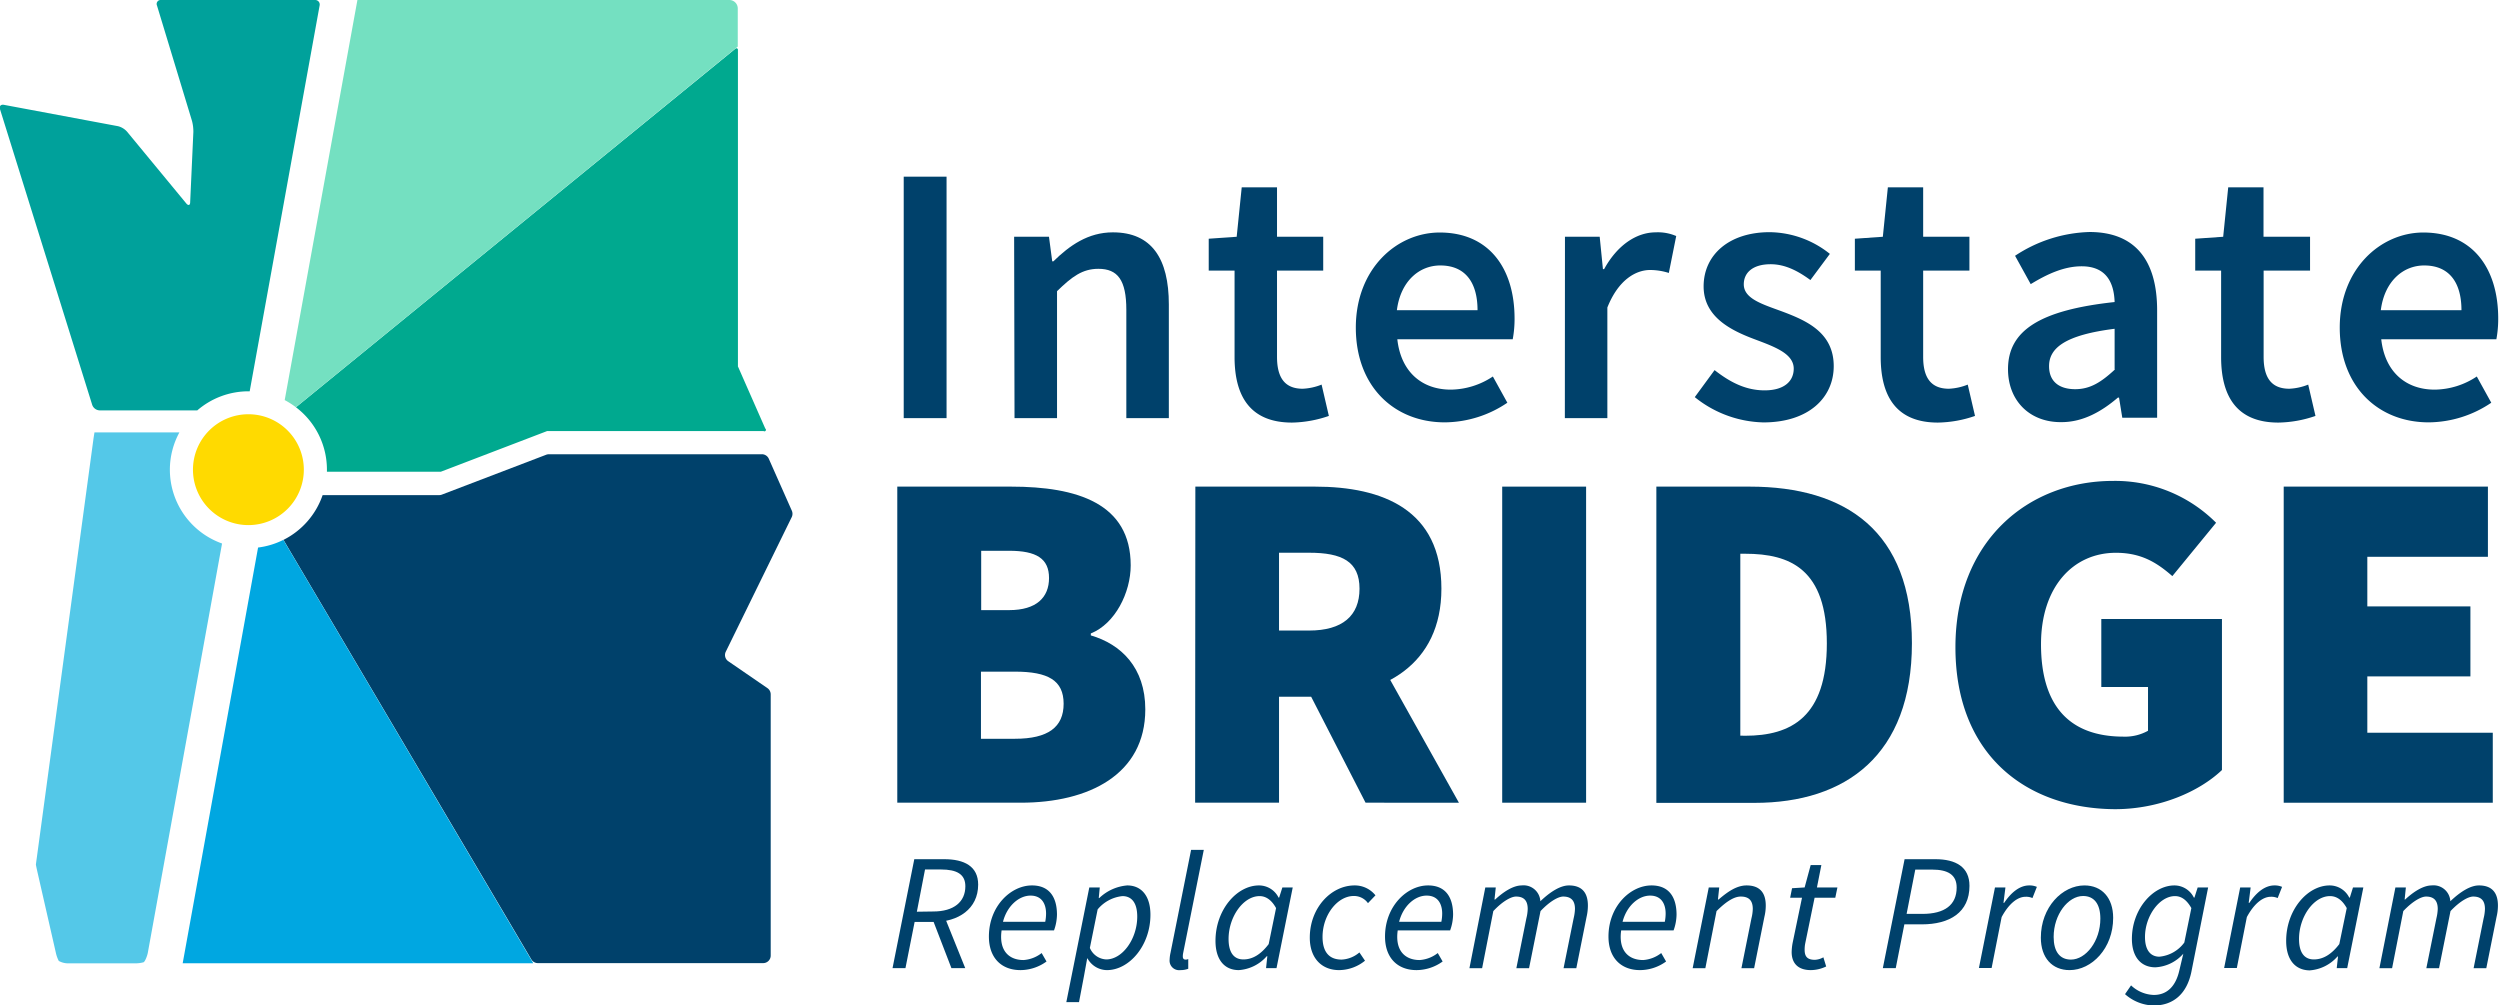
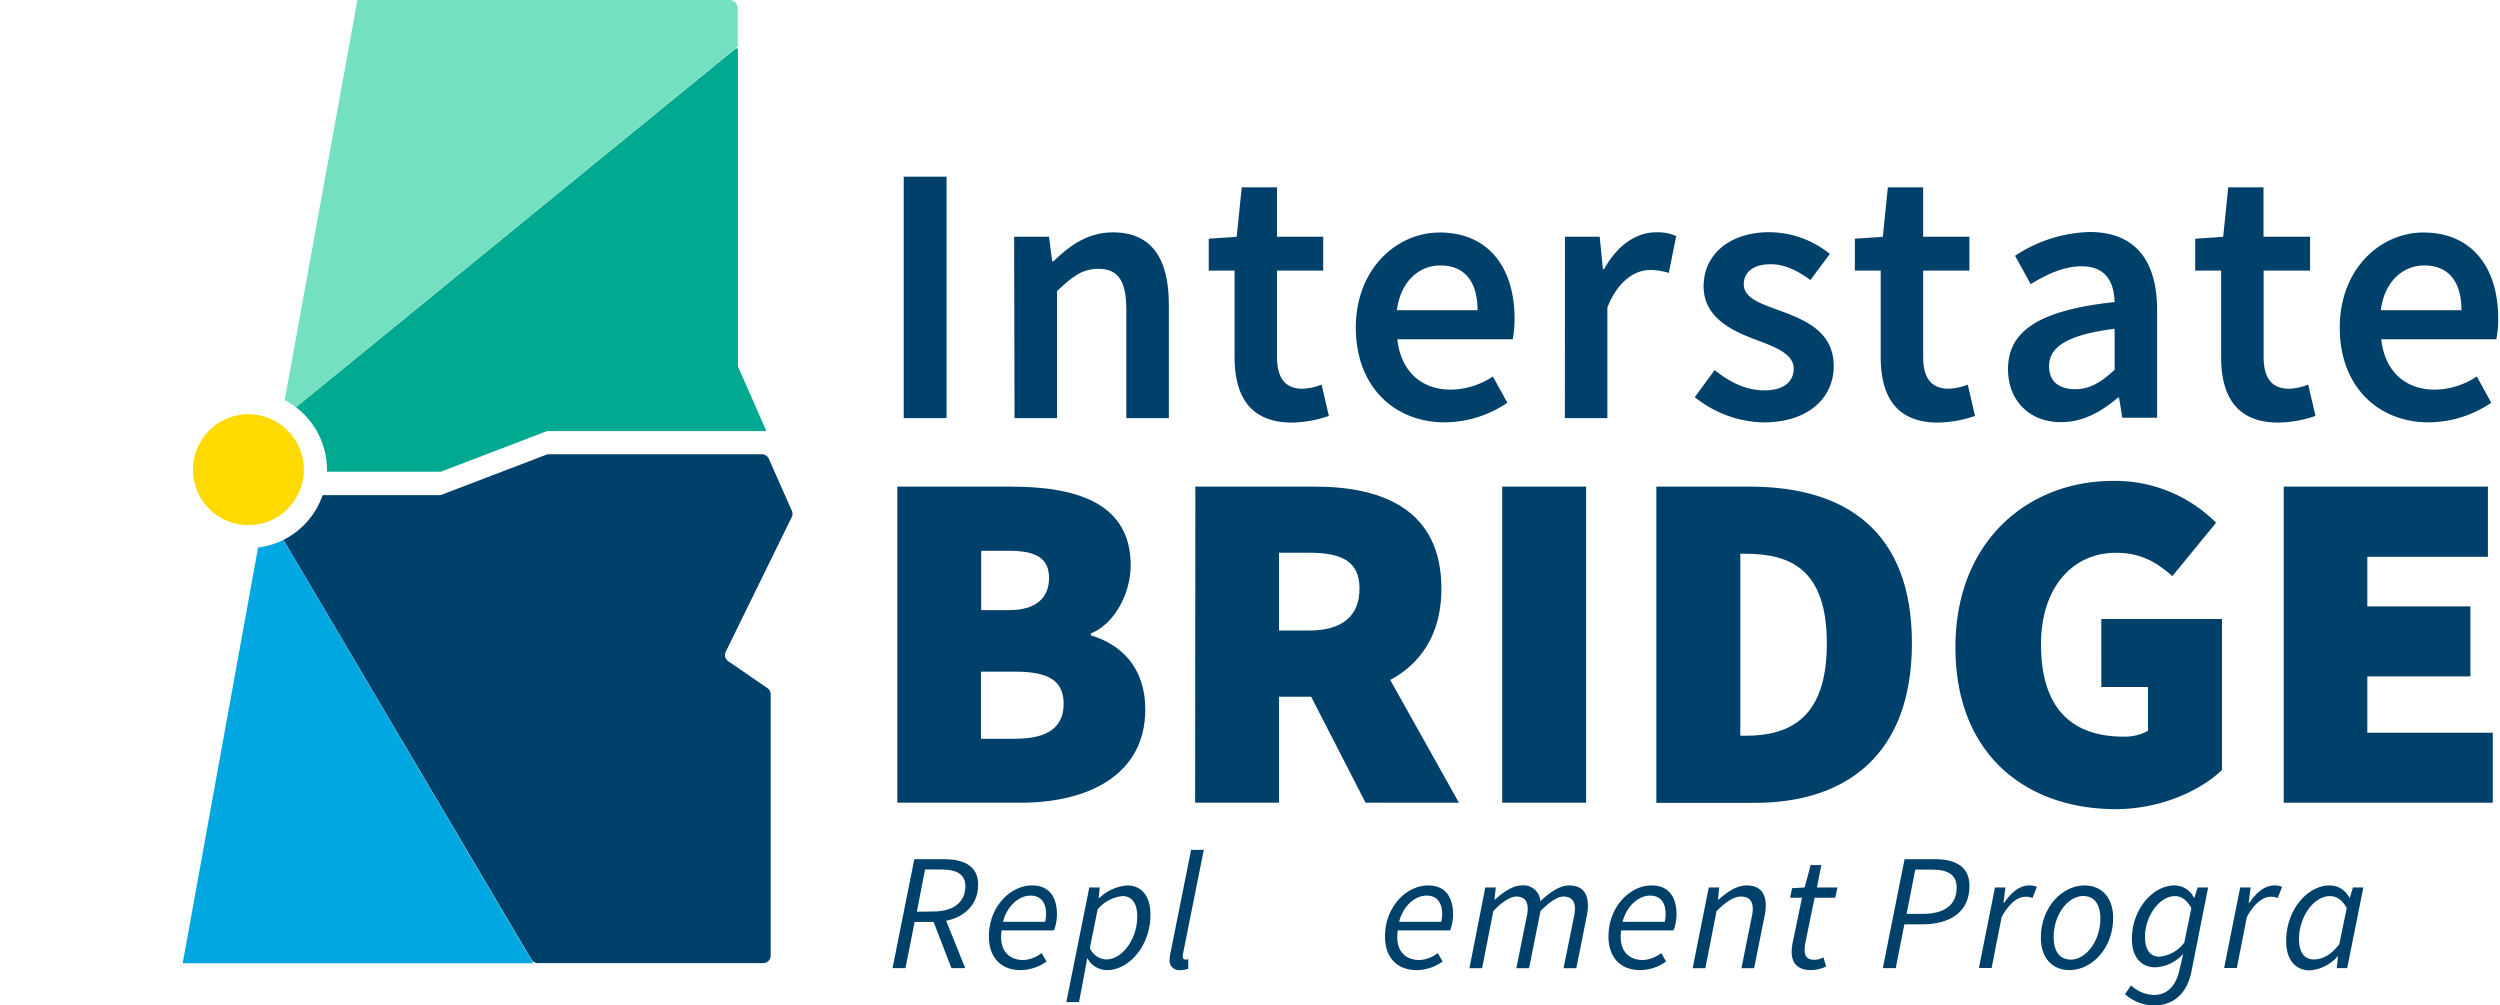
<svg xmlns="http://www.w3.org/2000/svg" id="logo" viewBox="0 0 446.96 179.75">
  <defs>
    <style>.cls-1{fill:#00416b;}.cls-2{fill:#00a19b;}.cls-3{fill:#ffda00;}.cls-4{fill:#54c8e8;}.cls-5{fill:#00a7e1;}.cls-6{fill:#00a98f;}.cls-7{fill:#74e0c1;}</style>
  </defs>
  <g id="text">
    <path class="cls-1" d="M161.57,31.59h7.66V74.76h-7.66Z" />
    <path class="cls-1" d="M181.31,42.33h6.23l.58,4.39h.21c2.9-2.83,6.2-5.18,10.64-5.18,6.94,0,10,4.7,10,12.89V74.76h-7.6V55.4c0-5.33-1.54-7.34-5-7.34-2.85,0-4.72,1.4-7.39,4V74.76h-7.6Z" />
    <path class="cls-1" d="M220.72,63.83V48.38H216.1v-5.7l5-.35.9-8.84h6.31v8.84h8.26v6.05h-8.26V63.81c0,3.82,1.48,5.69,4.59,5.69a10.16,10.16,0,0,0,3.38-.74l1.3,5.6A21.08,21.08,0,0,1,231,75.55C223.5,75.55,220.72,70.82,220.72,63.83Z" />
    <path class="cls-1" d="M242.4,58.57c0-10.53,7.32-17,15-17,8.76,0,13.38,6.34,13.38,15.39a19.79,19.79,0,0,1-.33,3.7H249.82c.63,5.76,4.33,9,9.56,9a13.79,13.79,0,0,0,7.52-2.35L269.49,72a20.17,20.17,0,0,1-11.11,3.51C249.43,75.55,242.4,69.26,242.4,58.57Zm21.76-3.11c0-5-2.22-8-6.66-8-3.77,0-7.1,2.82-7.76,8Z" />
    <path class="cls-1" d="M279.79,42.33H286l.58,5.79h.21c2.31-4.23,5.74-6.58,9.22-6.58a8.25,8.25,0,0,1,3.67.66l-1.32,6.6a11.22,11.22,0,0,0-3.33-.53c-2.59,0-5.7,1.77-7.66,6.71V74.76h-7.6Z" />
    <path class="cls-1" d="M303,71l3.54-4.83c2.87,2.25,5.66,3.62,8.95,3.62,3.53,0,5.2-1.66,5.2-3.88,0-2.72-3.51-3.94-7-5.26-4.25-1.59-9.11-4-9.11-9.45,0-5.62,4.54-9.69,11.8-9.69a17.49,17.49,0,0,1,10.77,3.88l-3.48,4.68c-2.27-1.67-4.56-2.83-7.1-2.83-3.27,0-4.81,1.56-4.81,3.59,0,2.56,3.27,3.54,6.79,4.83,4.38,1.64,9.29,3.75,9.29,9.8,0,5.57-4.41,10.06-12.59,10.06A20.24,20.24,0,0,1,303,71Z" />
    <path class="cls-1" d="M336.24,63.83V48.38h-4.62v-5.7l5-.35.9-8.84h6.31v8.84h8.27v6.05h-8.27V63.81c0,3.82,1.48,5.69,4.6,5.69a10.15,10.15,0,0,0,3.37-.74l1.3,5.6a21.08,21.08,0,0,1-6.63,1.19C339,75.55,336.24,70.82,336.24,63.83Z" />
    <path class="cls-1" d="M359,66c0-6.94,5.75-10.56,19.06-12-.11-3.49-1.51-6.39-5.89-6.39-3.22,0-6.26,1.45-9.11,3.19l-2.8-5.07a25.33,25.33,0,0,1,13.31-4.25c8.11,0,12.09,5,12.09,14v19.2h-6.23l-.58-3.59h-.21c-2.9,2.48-6.23,4.38-10.06,4.38C362.94,75.55,359,71.69,359,66Zm19.06,0V58.78c-8.79,1.11-11.72,3.41-11.72,6.68,0,2.87,1.95,4.12,4.67,4.12S375.7,68.29,378.1,66.07Z" />
    <path class="cls-1" d="M397.1,63.83V48.38h-4.63v-5.7l5-.35.9-8.84h6.31v8.84H413v6.05H404.7V63.81c0,3.82,1.48,5.69,4.59,5.69a10.16,10.16,0,0,0,3.38-.74l1.3,5.6a21.08,21.08,0,0,1-6.63,1.19C399.87,75.55,397.1,70.82,397.1,63.83Z" />
    <path class="cls-1" d="M418.31,58.57c0-10.53,7.31-17,14.94-17,8.77,0,13.39,6.34,13.39,15.39a19.79,19.79,0,0,1-.33,3.7H425.73c.63,5.76,4.33,9,9.56,9a13.79,13.79,0,0,0,7.52-2.35L445.4,72a20.18,20.18,0,0,1-11.12,3.51C425.33,75.55,418.31,69.26,418.31,58.57Zm21.76-3.11c0-5-2.22-8-6.66-8-3.77,0-7.1,2.82-7.76,8Z" />
    <path class="cls-1" d="M163.46,153.61h5.34c3.63,0,6.08,1.29,6.08,4.54,0,4.37-3.59,6.68-7.93,6.68h-3.43l-1.64,8.26h-2.31Zm3.38,9.35c3.71,0,5.75-1.73,5.75-4.51,0-2.14-1.5-3-4.37-3h-2.84L163.92,163Zm-.1,1.41,1.77-1.36,4.06,10.08H170.1Z" />
    <path class="cls-1" d="M184.49,158.3c3.25,0,4.48,2.26,4.48,5.23a8.62,8.62,0,0,1-.53,2.81h-9.37c-.52,3.72,1.41,5.3,3.91,5.3a5.87,5.87,0,0,0,3.25-1.25l.87,1.51a8,8,0,0,1-4.65,1.54c-3.4,0-5.65-2.17-5.65-6C176.8,162,180.74,158.3,184.49,158.3Zm2.38,6.5a7.46,7.46,0,0,0,.15-1.47c0-1.65-.71-3.21-2.78-3.21s-4.2,1.85-4.92,4.68Z" />
    <path class="cls-1" d="M193.81,174.44l-.9,4.73h-2.27l4.11-20.51h1.87l-.18,1.9h.09a8.2,8.2,0,0,1,5-2.26c2.53,0,4.15,1.87,4.15,5.24,0,5.53-3.8,9.9-7.78,9.9a4,4,0,0,1-3.47-2.09h-.06Zm2.43-11.85-1.39,6.88a3.33,3.33,0,0,0,2.93,2.06c2.89,0,5.54-3.66,5.54-7.66,0-2.46-1-3.66-2.64-3.66A6.62,6.62,0,0,0,196.24,162.59Z" />
    <path class="cls-1" d="M209.11,171.57a6.38,6.38,0,0,1,.16-1.23l3.68-18.4h2.27l-3.7,18.5a3.05,3.05,0,0,0-.05.58c0,.36.18.54.48.54a1.12,1.12,0,0,0,.49-.1v1.74a3.87,3.87,0,0,1-1.42.24A1.7,1.7,0,0,1,209.11,171.57Z" />
-     <path class="cls-1" d="M217.31,168.21c0-5.53,3.8-9.91,7.78-9.91a3.9,3.9,0,0,1,3.5,2.18h.1l.58-1.82h1.85l-2.9,14.43h-1.87l.23-2.14h-.1a7.29,7.29,0,0,1-5,2.49C218.93,173.44,217.31,171.6,217.31,168.21Zm9.51.58,1.32-6.44c-.84-1.52-1.86-2.14-2.95-2.14-2.89,0-5.54,3.67-5.54,7.67,0,2.48,1,3.65,2.64,3.65S225.41,170.65,226.82,168.79Z" />
-     <path class="cls-1" d="M234.17,167.64c0-5.36,3.84-9.34,8-9.34a4.72,4.72,0,0,1,3.74,1.77l-1.34,1.4a3.05,3.05,0,0,0-2.55-1.28c-2.88,0-5.57,3.36-5.57,7.32,0,2.61,1.12,4.05,3.41,4.05a5.25,5.25,0,0,0,3.18-1.28l1,1.48a7.45,7.45,0,0,1-4.63,1.68C236.33,173.44,234.17,171.34,234.17,167.64Z" />
    <path class="cls-1" d="M255.31,158.3c3.25,0,4.48,2.26,4.48,5.23a8.62,8.62,0,0,1-.53,2.81h-9.37c-.52,3.72,1.41,5.3,3.91,5.3a5.87,5.87,0,0,0,3.25-1.25l.87,1.51a8.05,8.05,0,0,1-4.66,1.54c-3.39,0-5.64-2.17-5.64-6C247.62,162,251.56,158.3,255.31,158.3Zm2.38,6.5a7.46,7.46,0,0,0,.15-1.47c0-1.65-.71-3.21-2.79-3.21s-4.19,1.85-4.91,4.68Z" />
    <path class="cls-1" d="M265.55,158.66h1.87l-.23,2.16h.12c1.52-1.41,3.25-2.52,4.75-2.52a3,3,0,0,1,3.33,2.83c1.84-1.76,3.62-2.83,5.11-2.83,2.4,0,3.39,1.38,3.39,3.6a9.08,9.08,0,0,1-.23,2l-1.84,9.2h-2.28l1.8-8.91a8.48,8.48,0,0,0,.24-1.68c0-1.47-.67-2.22-2.11-2.22-.82,0-2.34.79-4.05,2.6l-2.05,10.21H271.1l1.79-8.91a7.8,7.8,0,0,0,.24-1.68c0-1.47-.66-2.22-2.09-2.22-.84,0-2.36.79-4.06,2.6l-2,10.21h-2.27Z" />
    <path class="cls-1" d="M295.26,158.3c3.25,0,4.48,2.26,4.48,5.23a8.62,8.62,0,0,1-.53,2.81h-9.37c-.52,3.72,1.41,5.3,3.92,5.3a5.87,5.87,0,0,0,3.24-1.25l.87,1.51a8,8,0,0,1-4.65,1.54c-3.4,0-5.65-2.17-5.65-6C287.57,162,291.51,158.3,295.26,158.3Zm2.38,6.5a7.46,7.46,0,0,0,.15-1.47c0-1.65-.71-3.21-2.78-3.21s-4.19,1.85-4.92,4.68Z" />
    <path class="cls-1" d="M305.5,158.66h1.87l-.23,2.16h.12c1.63-1.41,3.25-2.52,5-2.52,2.43,0,3.43,1.38,3.43,3.6a8.55,8.55,0,0,1-.24,2l-1.84,9.2h-2.27l1.79-8.91a7.8,7.8,0,0,0,.24-1.68c0-1.47-.66-2.22-2.15-2.22-1.13,0-2.51.79-4.33,2.6l-2,10.21h-2.27Z" />
    <path class="cls-1" d="M320.32,170.22a10.19,10.19,0,0,1,.16-1.58l1.69-8.14h-2.12l.34-1.7,2.25-.14,1.08-4h1.91l-.79,4h3.66l-.38,1.84h-3.7l-1.69,8.24a6.26,6.26,0,0,0-.09,1.07c0,1.19.47,1.79,1.83,1.79a3.35,3.35,0,0,0,1.52-.45l.5,1.64a6.48,6.48,0,0,1-2.73.65C321.25,173.44,320.32,172,320.32,170.22Z" />
    <path class="cls-1" d="M340.51,153.61H346c3.66,0,6.11,1.38,6.11,4.76,0,4.77-3.55,6.89-8.52,6.89h-3.12l-1.54,7.83h-2.31Zm3.18,9.78c4,0,6.13-1.61,6.13-4.72,0-2.26-1.54-3.2-4.4-3.2h-3l-1.55,7.92Z" />
    <path class="cls-1" d="M356.67,158.66h1.87l-.35,2.76h.12c1.17-1.75,2.7-3.12,4.48-3.12a3.25,3.25,0,0,1,1.37.26l-.79,2a2.72,2.72,0,0,0-1.24-.23c-1.44,0-3,1.26-4.27,3.63l-1.79,9.1H353.8Z" />
    <path class="cls-1" d="M364.87,167.64c0-5.45,3.84-9.34,7.79-9.34,3.11,0,5.14,2.2,5.14,5.8,0,5.46-3.84,9.34-7.79,9.34C366.9,173.44,364.87,171.25,364.87,167.64Zm10.64-3.4c0-2.61-1.1-4.05-3.09-4.05-2.66,0-5.26,3.29-5.26,7.32,0,2.61,1.1,4.05,3.09,4.05C372.91,171.56,375.51,168.27,375.51,164.24Z" />
    <path class="cls-1" d="M379.92,177.74l1.08-1.57a6.2,6.2,0,0,0,4.06,1.71c2.47,0,3.93-1.66,4.55-4.3l.73-3.07a7.14,7.14,0,0,1-5,2.43c-2.46,0-4.19-1.73-4.19-5.09,0-5.28,3.74-9.55,7.61-9.55a3.89,3.89,0,0,1,3.47,2.18h.1l.58-1.82h1.87l-3,15.11c-.79,3.82-3.14,6-6.76,6A8,8,0,0,1,379.92,177.74Zm10.6-9.23,1.26-6.16c-.86-1.52-1.83-2.14-2.93-2.14-2.77,0-5.36,3.56-5.36,7.31,0,2.36,1,3.52,2.58,3.52A6.23,6.23,0,0,0,390.52,168.51Z" />
    <path class="cls-1" d="M400.51,158.66h1.87l-.35,2.76h.12c1.17-1.75,2.7-3.12,4.48-3.12a3.25,3.25,0,0,1,1.37.26l-.79,2a2.72,2.72,0,0,0-1.24-.23c-1.44,0-3,1.26-4.27,3.63l-1.79,9.1h-2.27Z" />
    <path class="cls-1" d="M408.73,168.21c0-5.53,3.8-9.91,7.78-9.91a3.91,3.91,0,0,1,3.5,2.18h.1l.57-1.82h1.85l-2.89,14.43h-1.87L418,171h-.09a7.31,7.31,0,0,1-5,2.49C410.35,173.44,408.73,171.6,408.73,168.21Zm9.5.58,1.33-6.44c-.85-1.52-1.86-2.14-3-2.14-2.88,0-5.53,3.67-5.53,7.67,0,2.48,1,3.65,2.64,3.65S416.82,170.65,418.23,168.79Z" />
-     <path class="cls-1" d="M428.26,158.66h1.87l-.22,2.16H430c1.52-1.41,3.26-2.52,4.75-2.52a3,3,0,0,1,3.33,2.83c1.85-1.76,3.62-2.83,5.12-2.83,2.39,0,3.39,1.38,3.39,3.6a8.55,8.55,0,0,1-.24,2l-1.84,9.2h-2.27l1.79-8.91a7.8,7.8,0,0,0,.24-1.68c0-1.47-.66-2.22-2.11-2.22-.82,0-2.34.79-4.05,2.6l-2.05,10.21h-2.27l1.8-8.91a8.48,8.48,0,0,0,.24-1.68c0-1.47-.67-2.22-2.09-2.22-.84,0-2.36.79-4.07,2.6l-2,10.21h-2.27Z" />
    <path class="cls-1" d="M160.42,87h20.34c11.83,0,21.39,3,21.39,14.08,0,4.87-2.78,10.43-7.13,12.17v.35c5.39,1.57,9.74,5.74,9.74,13.22,0,11.65-10.09,16.69-22.26,16.69H160.42Zm20,22.08c4.87,0,7.13-2.26,7.13-5.74s-2.26-4.87-7.13-4.87h-5v10.61Zm1.05,23c5.91,0,8.69-2.08,8.69-6.26s-2.78-5.74-8.69-5.74h-6.09v12Z" />
    <path class="cls-1" d="M213.71,87H235.1c12.17,0,22.6,4.17,22.6,18.25,0,13.65-10.43,19.31-22.6,19.31h-6.43v18.95h-15Zm20.35,25.73c5.91,0,9-2.61,9-7.48s-3.13-6.43-9-6.43h-5.39v13.91Zm-1.66,7.91,10.09-9.91,18.34,32.78H244.14Z" />
    <path class="cls-1" d="M268.57,87h15v56.51h-15Z" />
    <path class="cls-1" d="M296.13,87h16.69c17.22,0,29,8,29,28S330,143.54,313.69,143.54H296.13ZM312,131.54c8.18,0,14.61-3.3,14.61-16.52S320.13,99,312,99h-.86v32.52Z" />
    <path class="cls-1" d="M349.6,115.72c0-19,13-29.74,28.17-29.74a25.48,25.48,0,0,1,18.43,7.48L388.38,103c-2.78-2.43-5.57-4.17-10.09-4.17-7.65,0-13.39,6.09-13.39,16.35,0,10.6,4.7,16.52,14.78,16.52a8.42,8.42,0,0,0,4.35-1.05v-7.82h-8.35V110.67h21.57v27c-4,3.82-11.13,7-19.13,7C362.29,144.58,349.6,135,349.6,115.72Z" />
    <path class="cls-1" d="M408.29,87H444.8V99.55H423.24v8.86h18.43v12.52H423.24V131h22.43v12.52H408.29Z" />
  </g>
  <g id="icon">
-     <path class="cls-2" d="M56.31,0H28.78a.71.71,0,0,0-.71,1L34.32,21.6a7.42,7.42,0,0,1,.25,2L34,36.15c0,.56-.33.66-.69.23L22.73,23.56a3.22,3.22,0,0,0-1.63-1L.69,18.74c-.54-.1-.86.25-.69.78L16.48,72.37a1.47,1.47,0,0,0,1.32,1H35.27a14,14,0,0,1,9.14-3.41h.23L57.14,1A.81.81,0,0,0,56.31,0Z" />
    <path class="cls-3" d="M44.41,74.06A9.91,9.91,0,1,0,54.32,84,9.91,9.91,0,0,0,44.41,74.06Z" />
-     <path class="cls-4" d="M30.37,84a14,14,0,0,1,1.7-6.69H16.89s-.08.48-.16,1L6.57,153.42c-.08.55-.14,1.06-.15,1.13s.13.71.25,1.25L10,170.4a5.83,5.83,0,0,0,.51,1.4,3.46,3.46,0,0,0,1.79.43H24.16a5.54,5.54,0,0,0,1.5-.19c.27-.11.67-1.16.77-1.71L39.7,97.17A14,14,0,0,1,30.37,84Z" />
    <path class="cls-1" d="M141.56,92.43a1.37,1.37,0,0,0,0-1.14L137.44,82a1.35,1.35,0,0,0-1.23-.79H98.15a1.5,1.5,0,0,0-.47.08L79,88.43a1.36,1.36,0,0,1-.48.09H57.68a14.06,14.06,0,0,1-7,8l44.31,75a1.35,1.35,0,0,0,1.16.67h40.3a1.35,1.35,0,0,0,1.34-1.35v-46.7a1.36,1.36,0,0,0-.58-1.11l-7-4.81a1.34,1.34,0,0,1-.45-1.71Z" />
    <path class="cls-5" d="M50.66,96.52a13.88,13.88,0,0,1-4.52,1.37L32.66,172.22H95.35a0,0,0,0,0,0,0Z" />
    <path class="cls-6" d="M136.82,76.62l-4.89-11.11a.2.2,0,0,1,0-.11V8.89a.26.26,0,0,0-.43-.2L52.91,72.81A14,14,0,0,1,58.45,84c0,.11,0,.22,0,.34H78.72l.09,0,19-7.27.1,0h38.61A.27.27,0,0,0,136.82,76.62Z" />
    <path class="cls-7" d="M130.39,0H63.9l-13,71.53a14.34,14.34,0,0,1,2,1.28l79-64.48V1.51A1.51,1.51,0,0,0,130.39,0Z" />
  </g>
</svg>